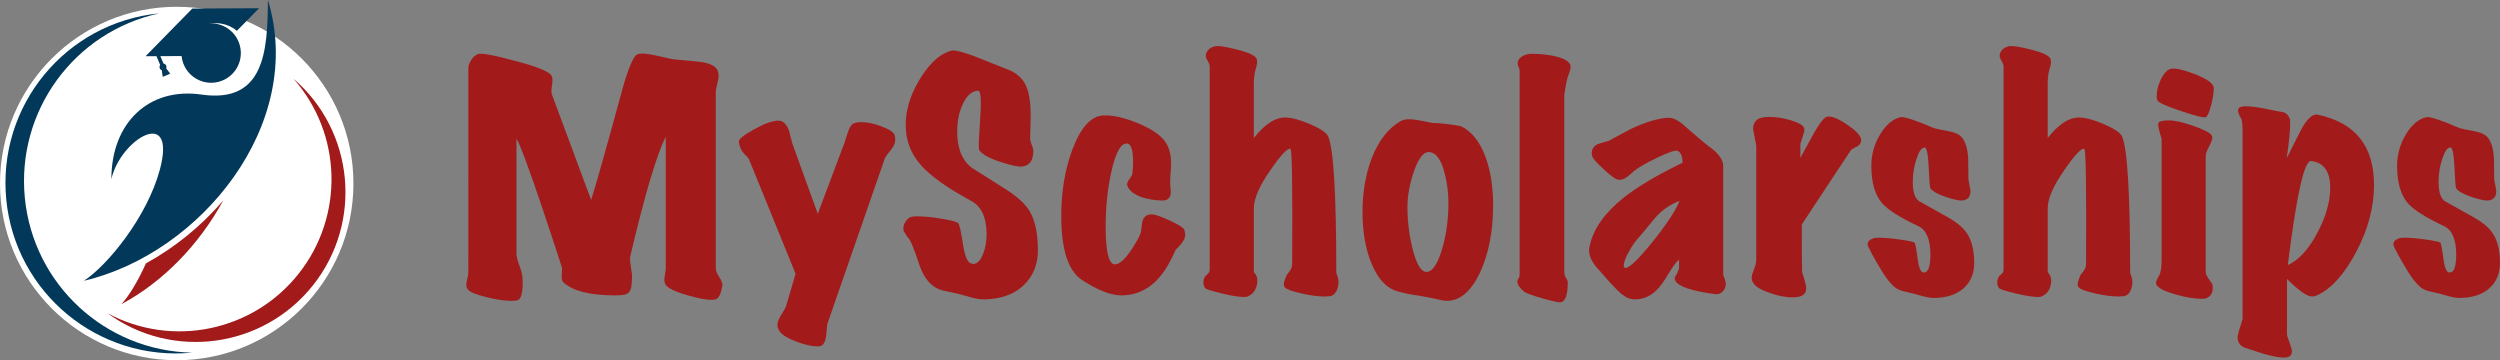
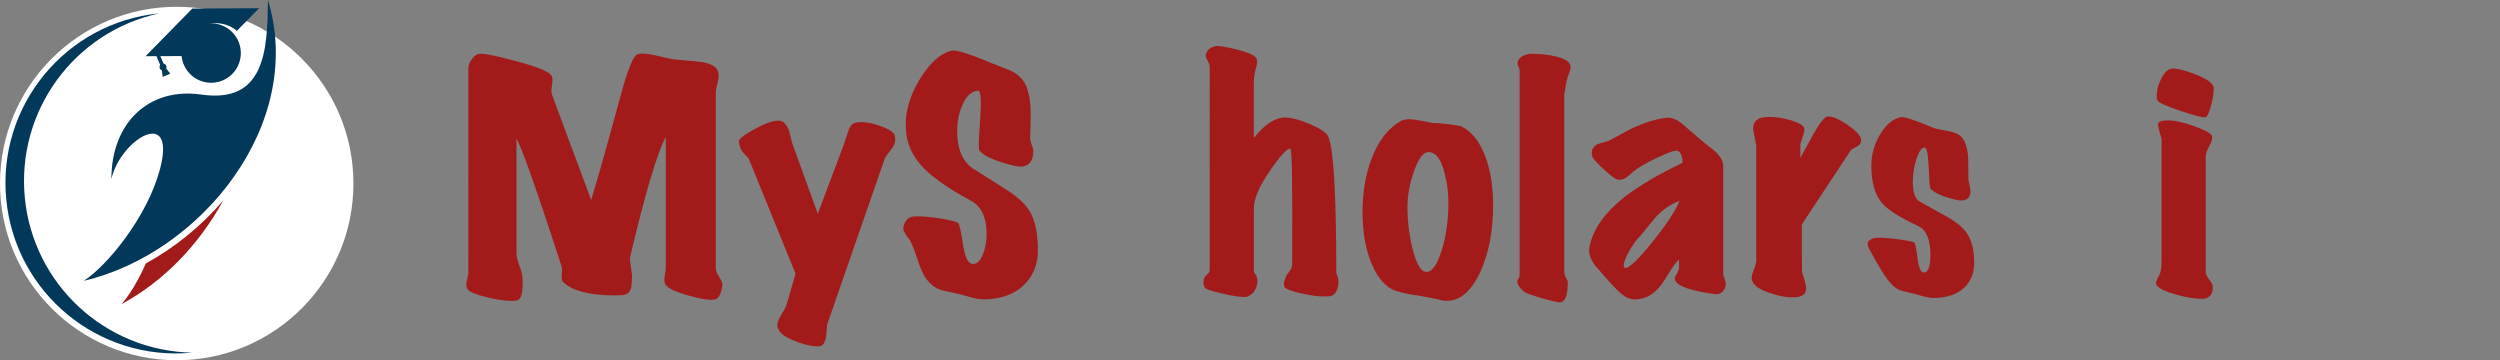
<svg xmlns="http://www.w3.org/2000/svg" id="Layer_2" data-name="Layer 2" viewBox="0 0 805.81 116.11">
  <rect x="0" y="0" width="805.81" height="116.11" fill="#808080" stroke="none" />
  <defs>
    <style>
      .cls-1, .cls-2 {
        fill: #023859;
      }

      .cls-3, .cls-2 {
        fill-rule: evenodd;
      }

      .cls-3, .cls-4 {
        fill: #a31a1a;
      }

      .cls-5 {
        fill: #fff;
      }
    </style>
  </defs>
  <g id="Layer_1-2" data-name="Layer 1">
    <g>
      <path class="cls-4" d="M232.81,92.13c-.43,2.66-1.18,4.12-2.23,4.37-1.49.37-4.34-.03-8.55-1.21-4.46-1.24-7-2.48-7.62-3.72-.19-.43-.28-.9-.28-1.39,0-.37.08-.98.23-1.81.15-.84.23-1.53.23-2.09v-42.18c-2.91,5.7-6.72,18.52-11.43,38.47-.06.25-.09.53-.09.84,0,.62.11,1.61.33,2.97.22,1.36.33,2.23.33,2.6-.06,1.92-.16,3.16-.28,3.72-.31,1.24-.96,1.98-1.95,2.23-.62.19-1.7.28-3.25.28-8.05,0-13.6-1.39-16.63-4.18-.5-.43-.68-1.21-.56-2.32.12-1.36.12-2.26,0-2.69-2.29-7.06-4.34-13.25-6.13-18.58-4.34-12.88-7.15-20.47-8.46-22.76v36.98c0,.81.25,1.92.74,3.34.62,1.74.96,2.82,1.02,3.25.25,1.24.31,2.73.19,4.46-.12,2.11-.56,3.41-1.3,3.9-.37.25-1.08.37-2.14.37-2.29,0-5.02-.4-8.18-1.21-3.41-.81-5.42-1.64-6.04-2.51-.31-.43-.46-.96-.46-1.58,0-.37.11-.99.33-1.86.22-.87.33-1.55.33-2.04V21.89c0-.74.31-1.59.93-2.55.62-.96,1.33-1.59,2.14-1.9,1.05-.43,5.11.31,12.17,2.23,7.37,1.92,11.27,3.59,11.71,5.02.19.56.22,1.3.09,2.23-.19,1.3-.28,2.08-.28,2.32,0,.56.09,1.05.28,1.49l12.54,33.73c1.73-5.51,4.89-16.69,9.48-33.54,2.29-8.61,4.15-13.1,5.58-13.47.43-.12.93-.19,1.49-.19,1.05,0,2.82.28,5.3.84,2.73.68,4.61,1.05,5.67,1.11,4.89.43,7.71.71,8.46.84,2.91.56,4.55,1.58,4.92,3.07.12.43.19.9.19,1.39,0,.62-.16,1.5-.46,2.65-.31,1.15-.46,2-.46,2.56v56.86c0,.62.39,1.55,1.16,2.79.77,1.24,1.1,2.17.98,2.79Z" />
      <path class="cls-4" d="M288.38,43.63c.12.5.19.96.19,1.39,0,1.05-.46,2.14-1.39,3.25-1.18,1.43-1.86,2.42-2.04,2.97l-18.49,53.24c-.12,1.24-.25,2.48-.37,3.72-.25,1.98-.87,3.1-1.86,3.35-.31.06-.65.09-1.02.09-1.67,0-3.75-.45-6.23-1.35-2.48-.9-4.2-1.8-5.16-2.69-.96-.9-1.44-1.84-1.44-2.83,0-.87.43-2,1.3-3.39.87-1.39,1.36-2.28,1.49-2.65l3.07-10.5-15.05-36.98c-.12-.25-.68-.87-1.67-1.86-.81-.8-1.33-2.04-1.58-3.72-.12-.74,1.5-2.06,4.88-3.95,3.38-1.89,6.02-2.83,7.94-2.83.5,0,.9.09,1.21.28.99.56,1.73,1.61,2.23,3.16.31,1.36.65,2.7,1.02,4l8.18,22.58,8.73-23.23c.37-1.24.77-2.48,1.21-3.72.43-1.24,1.08-2.01,1.95-2.32.56-.19,1.24-.28,2.04-.28,2.04,0,4.3.48,6.78,1.44,2.48.96,3.84,1.9,4.09,2.83Z" />
      <path class="cls-4" d="M334.55,80.61c0,4.58-1.52,8.35-4.55,11.29-3.04,2.94-7.25,4.47-12.64,4.6-1.36,0-2.82-.22-4.37-.65-2.85-.81-4.34-1.21-4.46-1.21-1.49-.31-2.99-.64-4.51-.98-1.52-.34-2.83-1.04-3.95-2.09-1.67-1.49-3.04-3.9-4.09-7.25-1.3-3.9-2.29-6.35-2.97-7.34-.5-.5-1.08-1.36-1.77-2.6-.19-.93-.02-1.84.51-2.74.53-.9,1.16-1.47,1.91-1.72.37-.12,1.05-.19,2.04-.19,2.17,0,4.82.26,7.94.79,3.13.53,4.88,1.01,5.25,1.44.37.43.87,2.66,1.49,6.69.56,3.72,1.39,5.79,2.51,6.23.25.12.53.19.84.19,1.18,0,2.18-.98,3.02-2.93s1.25-4.17,1.25-6.64c0-5.39-1.67-8.98-5.02-10.78-7.68-4.15-13.07-7.99-16.17-11.52-3.59-4.09-5.2-8.92-4.83-14.49.31-4.65,2-9.34,5.06-14.08,3.07-4.74,6.3-7.51,9.71-8.32,1.42-.31,5.76,1.05,13.01,4.09,1.8.68,3.61,1.39,5.44,2.14,1.83.74,3.3,1.83,4.41,3.25,1.73,2.17,2.6,5.92,2.6,11.24,0,.99-.03,2.45-.09,4.37-.06,1.67-.09,2.85-.09,3.53.06.43.28,1.15.65,2.14.31.68.43,1.36.37,2.04-.12,2.73-1.27,4.24-3.44,4.55-1.24.19-3.53-.28-6.88-1.39-3.72-1.18-6.07-2.45-7.06-3.81-.12-.19-.19-.8-.19-1.86,0-.93.11-3.03.33-6.32.22-3.28.33-5.67.33-7.15,0-2.66-.31-3.96-.93-3.9-1.92.12-3.52,1.5-4.79,4.13-1.27,2.63-1.9,5.62-1.9,8.97,0,5.58,1.64,9.54,4.92,11.89,3.72,2.35,7.43,4.71,11.15,7.06,3.53,2.29,5.98,4.58,7.34,6.88,1.73,2.97,2.6,7.12,2.6,12.45Z" />
-       <path class="cls-4" d="M382.03,75.78c0,1.18-1.02,2.76-3.07,4.74-1.67,3.66-3.16,6.29-4.46,7.9-2.85,3.72-6.35,5.92-10.5,6.6-.87.12-1.7.19-2.51.19-3.47,0-7.74-1.67-12.82-5.02-4.4-2.97-6.6-9.82-6.6-20.53,0-7.93,1.21-15.11,3.62-21.56,2.66-7,5.92-10.62,9.76-10.87,3.03-.19,6.75.62,11.15,2.42,4.4,1.8,7.37,3.78,8.92,5.95,1.3,1.8,1.95,4.18,1.95,7.15,0,.81-.06,1.97-.19,3.48-.12,1.52-.16,2.59-.09,3.21.12,1.67.19,2.45.19,2.32,0,1.98-.96,2.94-2.88,2.88-2.23-.06-4.34-.4-6.32-1.02-2.66-.93-4.27-2.2-4.83-3.81-.19-.56.08-1.3.79-2.23.71-.93,1.01-1.7.88-2.32.12-.43.19-1.52.19-3.25,0-3.72-.65-5.64-1.95-5.76-1.98-.12-3.66,2.88-5.02,9.01-1.24,5.45-1.86,11.4-1.86,17.84,0,7.62.9,11.65,2.69,12.08,1.42.31,3.28-1.24,5.58-4.65,1.92-2.91,2.96-4.88,3.11-5.9.15-1.02.29-2.06.42-3.11.43-1.73,1.55-2.54,3.34-2.42,1.12.12,3.07.84,5.85,2.14s4.26,2.28,4.41,2.93c.15.65.23,1.19.23,1.63Z" />
      <path class="cls-4" d="M431.37,91.85c-.31,1.8-.99,2.94-2.04,3.44-.43.19-1.21.28-2.32.28-2.11,0-4.62-.33-7.53-.98-2.91-.65-4.68-1.29-5.3-1.91-.25-.31-.37-.68-.37-1.12,0-.5.28-1.42.84-2.79.37-.5.77-1.04,1.21-1.63.43-.59.65-1.35.65-2.28.12-24.41-.06-36.7-.56-36.89-.93-.31-3.07,1.95-6.41,6.78-3.59,5.14-5.39,9.26-5.39,12.36v20.63c.99.99,1.33,2.29,1.02,3.9-.37,1.92-1.36,3.22-2.97,3.9-.25.12-.62.19-1.12.19-1.67,0-4.12-.39-7.34-1.16-3.22-.78-4.99-1.35-5.3-1.72-.68-.99-.74-2.14-.19-3.44.06-.19.36-.51.88-.98.53-.46.79-.91.79-1.35V21.42c0-.5-.25-1.15-.74-1.95-.5-.8-.65-1.49-.46-2.04.37-1.3,1.33-2.14,2.88-2.51.99-.25,3.31.09,6.97,1.02,3.96.99,6.13,2.01,6.5,3.07.25.68.15,1.7-.28,3.07-.43,1.36-.65,3.04-.65,5.02v17.38c3.47-4.4,6.81-6.6,10.04-6.6,2.1,0,4.83.73,8.18,2.18,3.35,1.46,5.26,2.77,5.76,3.95,1.73,3.96,2.6,18.62,2.6,43.95.62,1.49.84,2.79.65,3.9Z" />
      <path class="cls-4" d="M470.86,40.66c3.41,1.61,6.04,4.86,7.9,9.76,1.67,4.46,2.51,9.73,2.51,15.8,0,8.36-1.43,15.61-4.27,21.74-3.16,6.56-7.09,9.54-11.8,8.92-1.74-.43-4.34-.96-7.81-1.58-2.54-.31-4.83-.78-6.88-1.39-3.53-.93-6.35-3.93-8.46-9.01-1.92-4.71-2.88-10.22-2.88-16.54s.99-12.17,2.97-17.38c2.23-5.7,5.36-9.69,9.38-11.99.68-.37,1.61-.56,2.79-.56,1.24,0,3.68.4,7.34,1.21,2.35,0,5.42.34,9.2,1.02ZM460.45,49.02c-1.67,0-3.22,2.03-4.65,6.09-1.43,4.06-2.14,7.94-2.14,11.66,0,4.46.53,8.86,1.58,13.19,1.18,4.71,2.54,7.25,4.09,7.62,1.98.43,3.75-1.8,5.3-6.69,1.49-4.71,2.23-9.91,2.23-15.61,0-3.16-.4-6.29-1.21-9.38-1.11-4.58-2.85-6.88-5.2-6.88Z" />
      <path class="cls-4" d="M506.26,21.61c0,.43-.14,1.02-.42,1.77-.28.74-.45,1.21-.51,1.39-.37,1.24-.74,3.16-1.12,5.76v57.05c0,.74.19,1.41.56,2,.37.59.56,1.07.56,1.44,0,3.96-.74,6.1-2.23,6.41-.56.12-2.53-.29-5.9-1.25-3.38-.96-5.41-1.72-6.09-2.28-1.36-1.18-2.04-2.26-2.04-3.25,0-.25.12-.53.37-.84.25-.31.37-.84.37-1.58V22.72c0-.37-.11-.76-.33-1.16-.22-.4-.33-.79-.33-1.16.12-1.49,1.27-2.48,3.44-2.97.62-.12,1.92-.12,3.9,0,2.29.19,4.27.53,5.95,1.02,2.54.74,3.81,1.8,3.81,3.16Z" />
      <path class="cls-4" d="M556.25,91.85c-.06.87-.43,1.61-1.12,2.23-.68.62-1.46.87-2.32.74-7.68-1.05-11.96-2.51-12.82-4.37-.12-.25-.19-.5-.19-.74,0-.31.14-.65.42-1.02.28-.37.45-.7.51-.98.06-.28.19-.54.37-.79.12-.5.15-1.58.09-3.25-.74.56-1.86,2.04-3.34,4.46-1.55,2.66-2.91,4.52-4.09,5.58-1.98,1.86-4.24,2.79-6.78,2.79-1.49,0-2.94-.59-4.37-1.77-.68-.56-1.89-1.76-3.62-3.62-2.97-3.35-4.58-5.17-4.83-5.48-1.3-1.73-1.95-3.38-1.95-4.92,0-.5.06-.99.19-1.49,1.18-5.45,4.83-10.62,10.96-15.52,4.46-3.53,10.78-7.28,18.96-11.24,0-1.98-.5-3.25-1.49-3.81-.62-.37-2.79.33-6.5,2.09s-6.32,3.27-7.8,4.51c-.5.5-1.3,1.18-2.42,2.04-1.05.62-2.01.81-2.88.56-.68-.19-2.14-1.3-4.37-3.35-2.23-2.04-3.44-3.41-3.62-4.09-.5-1.67.03-2.97,1.58-3.9.06-.06,1.3-.43,3.72-1.12,2.29-1.24,4.58-2.48,6.88-3.72,4.83-2.29,8.92-3.53,12.27-3.72,1.42-.06,3.03.68,4.83,2.23,1.61,1.43,3.24,2.83,4.88,4.23,1.64,1.39,3.33,2.74,5.06,4.04,1.98,1.74,2.97,3.41,2.97,5.02v35.12c.62,1.61.9,2.69.84,3.25ZM541.38,64.72c-3.04,1.18-5.64,2.97-7.8,5.39-1.61,1.98-3.22,3.93-4.83,5.85-1.3,1.3-2.53,2.99-3.67,5.06-1.15,2.08-1.72,3.61-1.72,4.6,0,.5.19.74.56.74,1.3,0,4.21-2.8,8.73-8.41,4.52-5.61,7.43-10.02,8.73-13.24Z" />
      <path class="cls-4" d="M599.82,44.65c.25.99-.09,1.8-1.02,2.42-.74.37-1.46.78-2.14,1.21-3.9,5.95-9.2,13.97-15.89,24.06,0,9.85.03,14.93.09,15.24.06.31.29,1.1.7,2.37.4,1.27.6,2.28.6,3.02,0,1.18-.53,1.98-1.58,2.42-.68.31-1.61.46-2.79.46-2.35,0-4.96-.53-7.8-1.58-3.59-1.24-5.39-2.82-5.39-4.74,0-.56.25-1.45.74-2.69.5-1.24.74-2.26.74-3.07v-36.79c-.68-3.47-1.02-5.26-1.02-5.39,0-1.92.87-3.13,2.6-3.62.74-.19,1.64-.28,2.69-.28,2.17,0,4.44.36,6.83,1.07,2.38.71,3.79,1.47,4.23,2.28.12.25.19.56.19.93,0,.31-.43,1.8-1.3,4.46v4.46c1.49-2.66,2.94-5.33,4.37-7.99,1.92-3.34,3.34-5.11,4.27-5.3,1.36-.25,3.44.56,6.22,2.42,2.79,1.86,4.33,3.41,4.65,4.65Z" />
      <path class="cls-4" d="M636.34,84.7c0,3.41-1.13,6.13-3.39,8.18-2.26,2.04-5.44,3.1-9.52,3.16-.99,0-2.08-.16-3.25-.46-2.11-.56-3.22-.87-3.34-.93-1.12-.25-2.25-.51-3.39-.79-1.15-.28-2.12-.76-2.93-1.44-1.36-1.24-2.69-2.94-4-5.11-1.05-1.73-2.08-3.5-3.07-5.3-.99-1.8-1.49-2.88-1.49-3.25,0-.87.62-1.52,1.86-1.95.31-.12.87-.19,1.67-.19,1.86,0,4.2.2,7.02.6,2.82.4,4.35.74,4.6,1.02.25.28.59,2.06,1.02,5.34.37,2.85,1.02,4.27,1.95,4.27,1.42,0,2.14-1.92,2.14-5.76,0-4.89-1.3-7.96-3.9-9.2-5.95-2.79-9.85-5.26-11.71-7.43-2.29-2.66-3.44-6.69-3.44-12.08,0-3.53.93-6.86,2.79-9.99s4.06-5,6.6-5.62c1.12-.25,4.71.93,10.78,3.53.56.19,2.2.53,4.92,1.02,1.92.37,3.28,1.02,4.09,1.95,1.18,1.43,1.86,3.69,2.04,6.78.06,2.29.09,4.58.09,6.88.43,2.11.65,3.34.65,3.72,0,1.73-.84,2.73-2.51,2.97-.87.12-2.57-.22-5.11-1.02-2.79-.93-4.55-1.89-5.3-2.88-.19-.25-.37-2.57-.56-6.97-.19-4.15-.62-6.22-1.3-6.22-.93,0-1.8,1.21-2.6,3.62-.81,2.42-1.21,4.92-1.21,7.53,0,3.28.71,5.36,2.14,6.23,3.03,1.67,6.05,3.36,9.06,5.06,3,1.7,5.09,3.45,6.27,5.25,1.55,2.35,2.32,5.51,2.32,9.48Z" />
-       <path class="cls-4" d="M687.25,91.85c-.31,1.8-.99,2.94-2.04,3.44-.43.19-1.21.28-2.32.28-2.11,0-4.62-.33-7.53-.98-2.91-.65-4.68-1.29-5.3-1.91-.25-.31-.37-.68-.37-1.12,0-.5.28-1.42.84-2.79.37-.5.77-1.04,1.21-1.63.43-.59.65-1.35.65-2.28.12-24.41-.06-36.7-.56-36.89-.93-.31-3.07,1.95-6.41,6.78-3.59,5.14-5.39,9.26-5.39,12.36v20.63c.99.99,1.33,2.29,1.02,3.9-.37,1.92-1.36,3.22-2.97,3.9-.25.12-.62.19-1.12.19-1.67,0-4.12-.39-7.34-1.16-3.22-.78-4.99-1.35-5.3-1.72-.68-.99-.74-2.14-.19-3.44.06-.19.36-.51.88-.98.53-.46.79-.91.79-1.35V21.42c0-.5-.25-1.15-.74-1.95-.5-.8-.65-1.49-.46-2.04.37-1.3,1.33-2.14,2.88-2.51.99-.25,3.31.09,6.97,1.02,3.96.99,6.13,2.01,6.5,3.07.25.68.15,1.7-.28,3.07-.43,1.36-.65,3.04-.65,5.02v17.38c3.47-4.4,6.81-6.6,10.04-6.6,2.1,0,4.83.73,8.18,2.18,3.35,1.46,5.26,2.77,5.76,3.95,1.73,3.96,2.6,18.62,2.6,43.95.62,1.49.84,2.79.65,3.9Z" />
      <path class="cls-4" d="M713.18,92.04c.25,2.23-.53,3.62-2.32,4.18-.31.06-.74.09-1.3.09-2.23,0-4.99-.46-8.27-1.39-3.53-.99-5.61-2.04-6.23-3.16-.31-.5-.03-1.46.84-2.88.56-.93.84-2.63.84-5.11v-39.02c-.74-2.35-1.12-3.93-1.12-4.74s1.15-1.21,3.44-1.21c1.86,0,4.44.57,7.76,1.72,3.31,1.15,5.31,2.15,5.99,3.02.19.25.28.56.28.93,0,.5-.36,1.43-1.07,2.79-.71,1.36-1.07,2.39-1.07,3.07v37.35c0,.62.36,1.39,1.07,2.32.71.93,1.1,1.61,1.16,2.04ZM713.46,27.84c.06.12.09.37.09.74,0,1.36-.28,3.13-.84,5.3-.62,2.36-1.21,3.66-1.76,3.9-.62.25-3.28-.42-7.99-2-4.71-1.58-7.22-2.71-7.53-3.39-.19-.31-.28-.77-.28-1.39,0-1.67.43-3.44,1.3-5.3.99-2.1,2.11-3.28,3.34-3.53,1.42-.25,3.9.29,7.43,1.63,3.53,1.33,5.61,2.68,6.23,4.04Z" />
-       <path class="cls-4" d="M747,95.11c-.62.31-1.21.46-1.77.46-1.61,0-4.31-1.89-8.08-5.67v17.93c.06.5.34,1.38.84,2.65.49,1.27.74,2.21.74,2.83,0,1.3-.87,1.95-2.6,1.95-1.55,0-3.81-.43-6.78-1.3-1.8-.56-3.59-1.15-5.39-1.76-1.55-.43-2.45-1.39-2.7-2.88-.12-.62.11-1.83.7-3.62.59-1.8.88-2.82.88-3.07v-60.49c0-2.04-.16-3.34-.46-3.9-.93-1.55-1.21-2.63-.84-3.25.25-.5,1.05-.74,2.42-.74s3.56.28,6.41.84c3.28.68,5.05,1.02,5.3,1.02,1.05.12,1.86.87,2.42,2.23.06.19.09.62.09,1.3,0,2.54-.37,6.32-1.12,11.34,1.49-2.97,2.97-5.92,4.46-8.83,1.98-3.78,3.81-5.51,5.48-5.2,12.14,2.54,18.21,10.1,18.21,22.67,0,7.12-1.9,14.29-5.71,21.51-3.81,7.22-7.98,11.88-12.5,13.98ZM744.95,51.9c-2.23-.25-4.74,10.93-7.53,33.54,3.47-1.55,6.61-4.96,9.43-10.22,2.82-5.26,4.23-10.16,4.23-14.68,0-5.26-2.04-8.14-6.13-8.64Z" />
-       <path class="cls-4" d="M805.81,84.7c0,3.41-1.13,6.13-3.39,8.18-2.26,2.04-5.44,3.1-9.52,3.16-.99,0-2.08-.16-3.25-.46-2.11-.56-3.22-.87-3.34-.93-1.12-.25-2.25-.51-3.39-.79-1.15-.28-2.12-.76-2.93-1.44-1.36-1.24-2.69-2.94-4-5.11-1.05-1.73-2.08-3.5-3.07-5.3-.99-1.8-1.49-2.88-1.49-3.25,0-.87.62-1.52,1.86-1.95.31-.12.87-.19,1.67-.19,1.86,0,4.2.2,7.02.6,2.82.4,4.35.74,4.6,1.02.25.28.59,2.06,1.02,5.34.37,2.85,1.02,4.27,1.95,4.27,1.42,0,2.14-1.92,2.14-5.76,0-4.89-1.3-7.96-3.9-9.2-5.95-2.79-9.85-5.26-11.71-7.43-2.29-2.66-3.44-6.69-3.44-12.08,0-3.53.93-6.86,2.79-9.99s4.06-5,6.6-5.62c1.12-.25,4.71.93,10.78,3.53.56.19,2.2.53,4.92,1.02,1.92.37,3.28,1.02,4.09,1.95,1.18,1.43,1.86,3.69,2.04,6.78.06,2.29.09,4.58.09,6.88.43,2.11.65,3.34.65,3.72,0,1.73-.84,2.73-2.51,2.97-.87.12-2.57-.22-5.11-1.02-2.79-.93-4.55-1.89-5.3-2.88-.19-.25-.37-2.57-.56-6.97-.19-4.15-.62-6.22-1.3-6.22-.93,0-1.8,1.21-2.6,3.62-.81,2.42-1.21,4.92-1.21,7.53,0,3.28.71,5.36,2.14,6.23,3.03,1.67,6.05,3.36,9.06,5.06,3,1.7,5.09,3.45,6.27,5.25,1.55,2.35,2.32,5.51,2.32,9.48Z" />
    </g>
    <g>
      <circle class="cls-5" cx="56.96" cy="59.15" r="56.96" />
      <g>
        <path class="cls-2" d="M51.33,4.31C23.9,10.25,5.29,35.8,8,63.72c2.7,27.94,25.92,49.4,53.97,49.95-30.17,2.91-57.02-19.18-59.95-49.36C-.93,34.12,21.14,7.27,51.33,4.31h0Z" />
        <path class="cls-2" d="M35.9,57.69c0-18.17,12.14-29.64,29.01-27.21,20.23,2.92,21.37-13.8,21.44-30.48,12.27,40-21.69,81.72-59.3,90.5,7.63-4.96,20.39-20.61,24.47-35.8,5.55-20.73-12.67-9.93-15.61,2.99h0Z" />
        <path class="cls-3" d="M39.15,98.03c2.49-2.76,5.36-7.47,7.88-13.14,9.36-5.11,17.9-12.09,24.92-20.27-7.7,14.14-19.31,26.2-32.8,33.41h0Z" />
-         <path class="cls-3" d="M94.56,25.33c19.63,16.91,22.44,46.28,6.36,66.58-16.09,20.31-45.34,24.31-66.26,9.06,20.91,11.22,46.87,5.86,61.6-12.75,14.73-18.61,14.03-45.09-1.69-62.88h0Z" />
        <path class="cls-1" d="M46.92,18.12h3.52s1.19,2.82,1.19,2.82c-.22.3-.27.76-.13,1.1.14.33.37.51.65.61l.3,2.12,2.43-1.03-1.31-1.69c.12-.27.15-.55,0-.89-.14-.34-.5-.62-.87-.67l-1.01-2.39,7.74-.04c-.12-4.11,2.25-8.06,6.26-9.76,3.7-1.56,7.79-.8,10.66,1.64l7.15-7.29-21.52.11-15.06,15.36Z" />
        <path class="cls-2" d="M65.58,7.86c-5.11,1.37-8.14,6.62-6.77,11.72,1.37,5.11,6.61,8.14,11.72,6.77,5.11-1.37,8.14-6.61,6.77-11.72-1.37-5.11-6.61-8.14-11.72-6.77h0Z" />
      </g>
    </g>
  </g>
</svg>